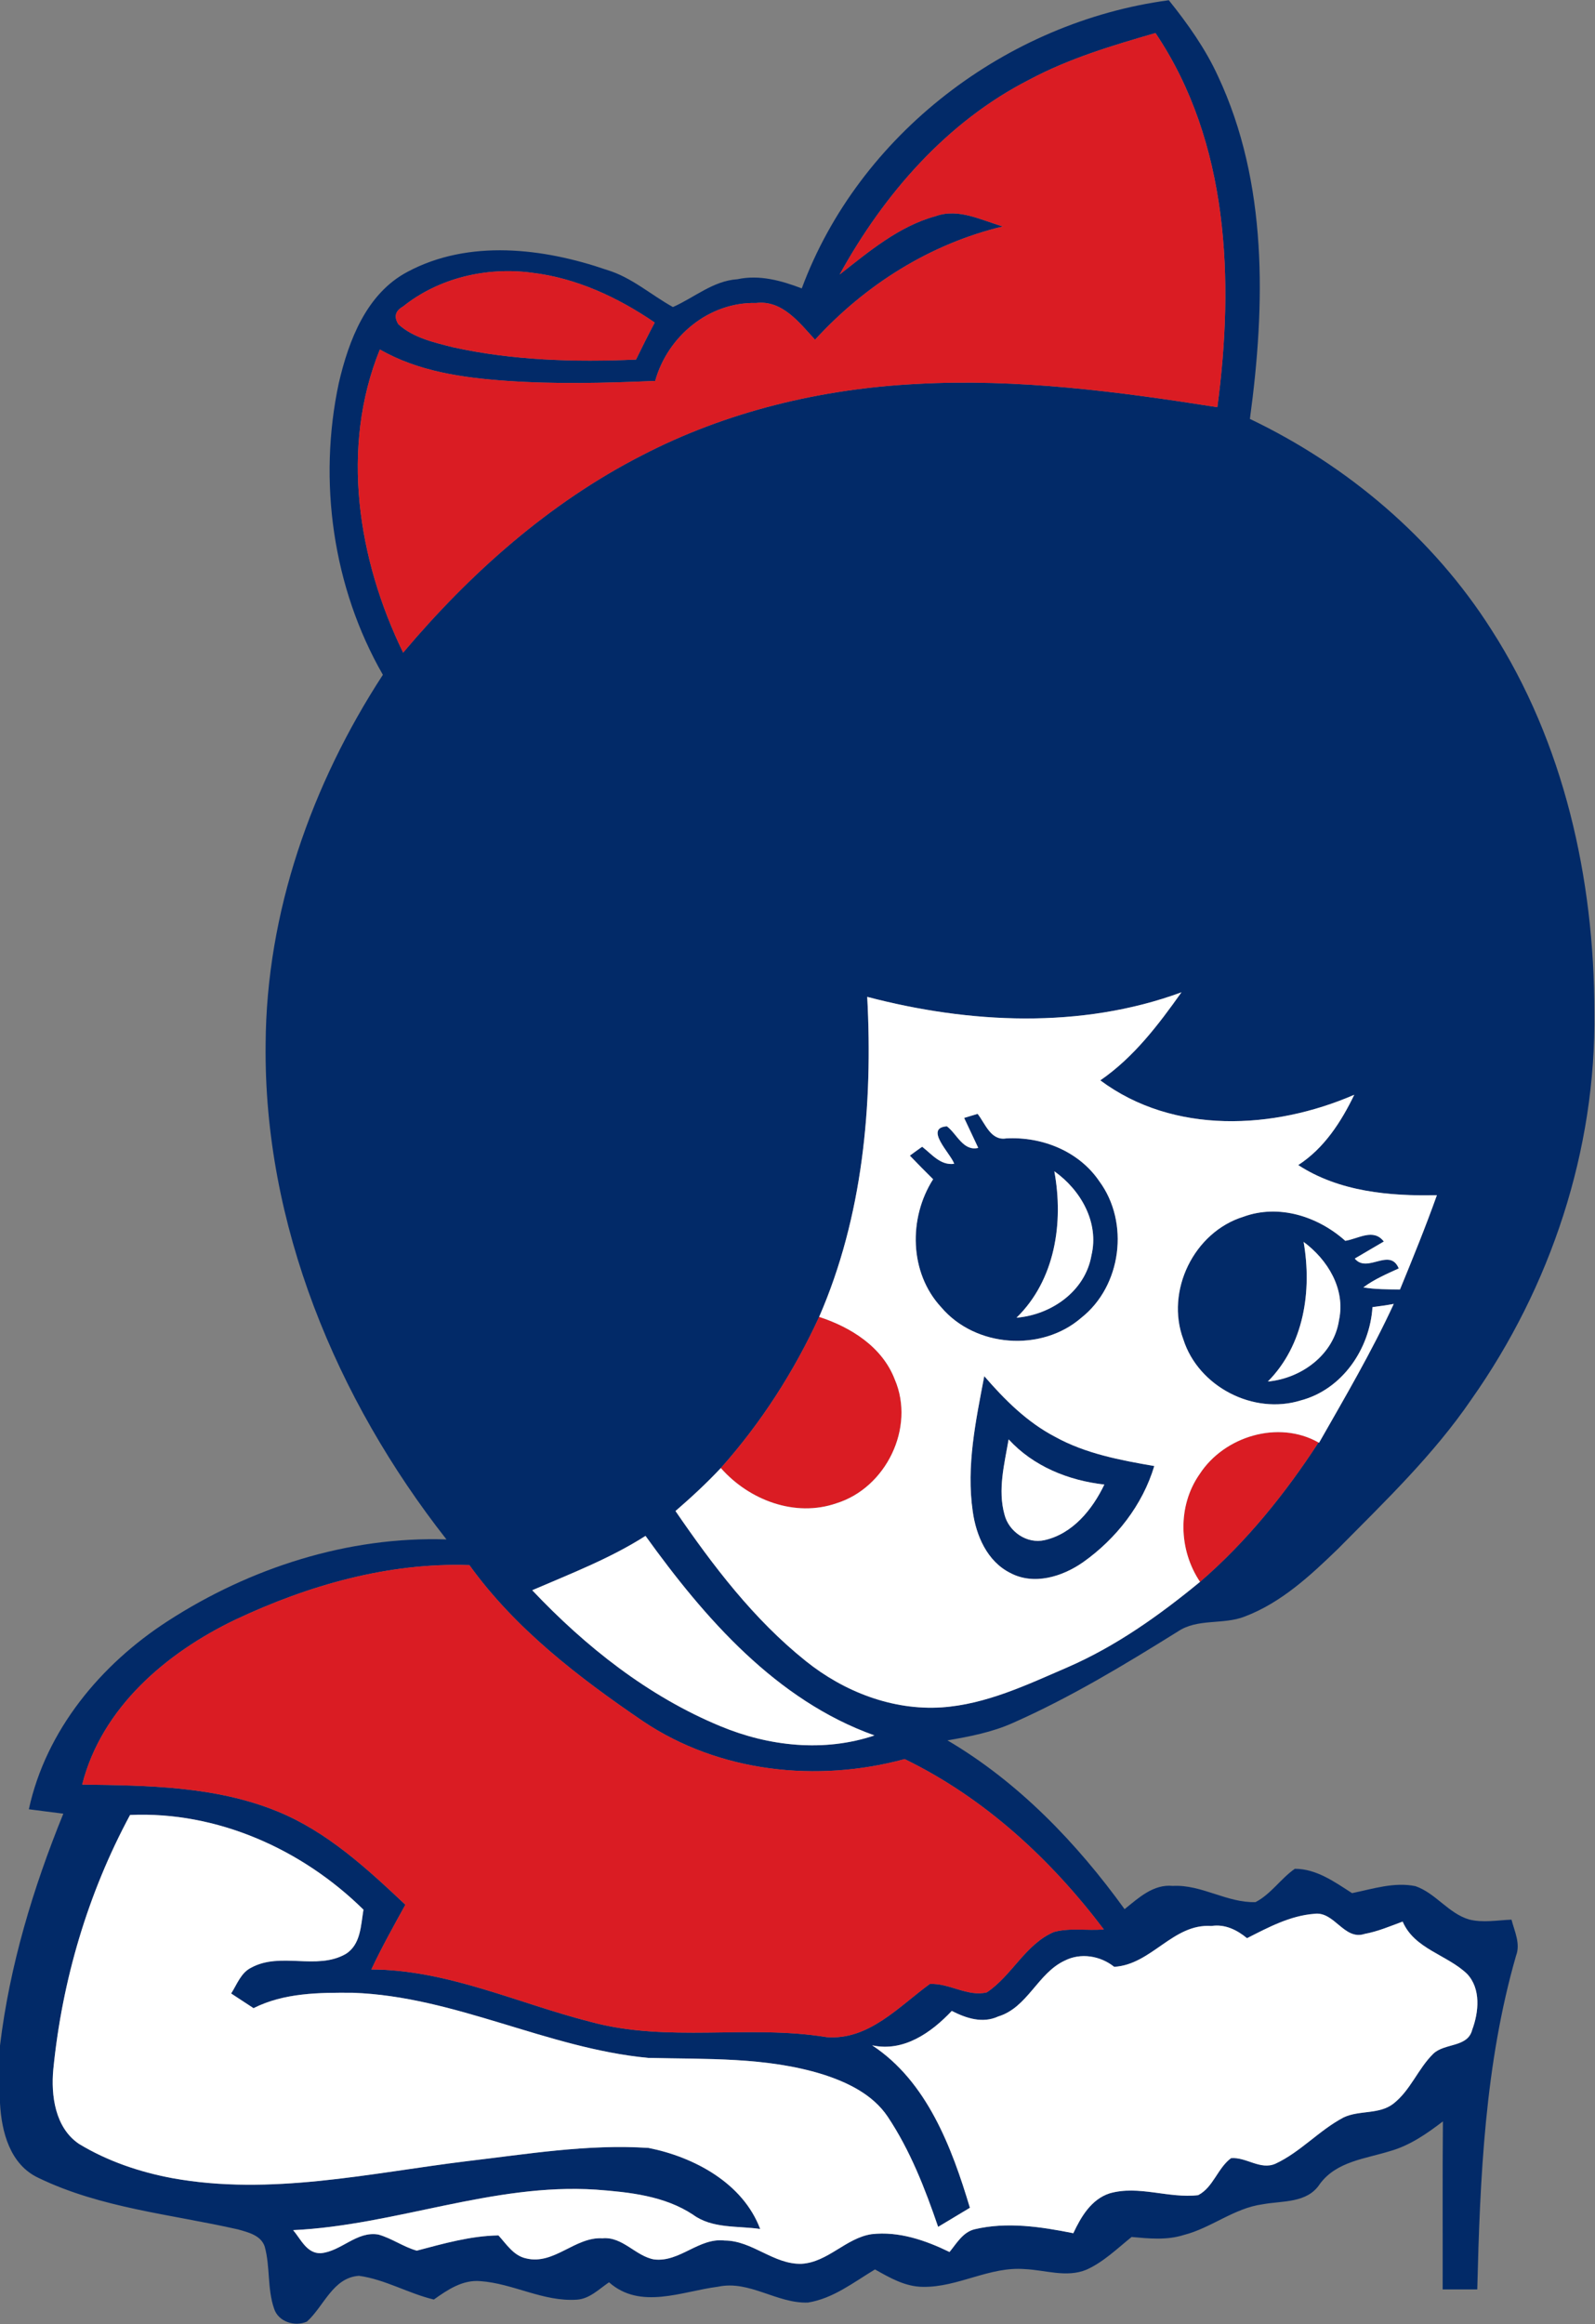
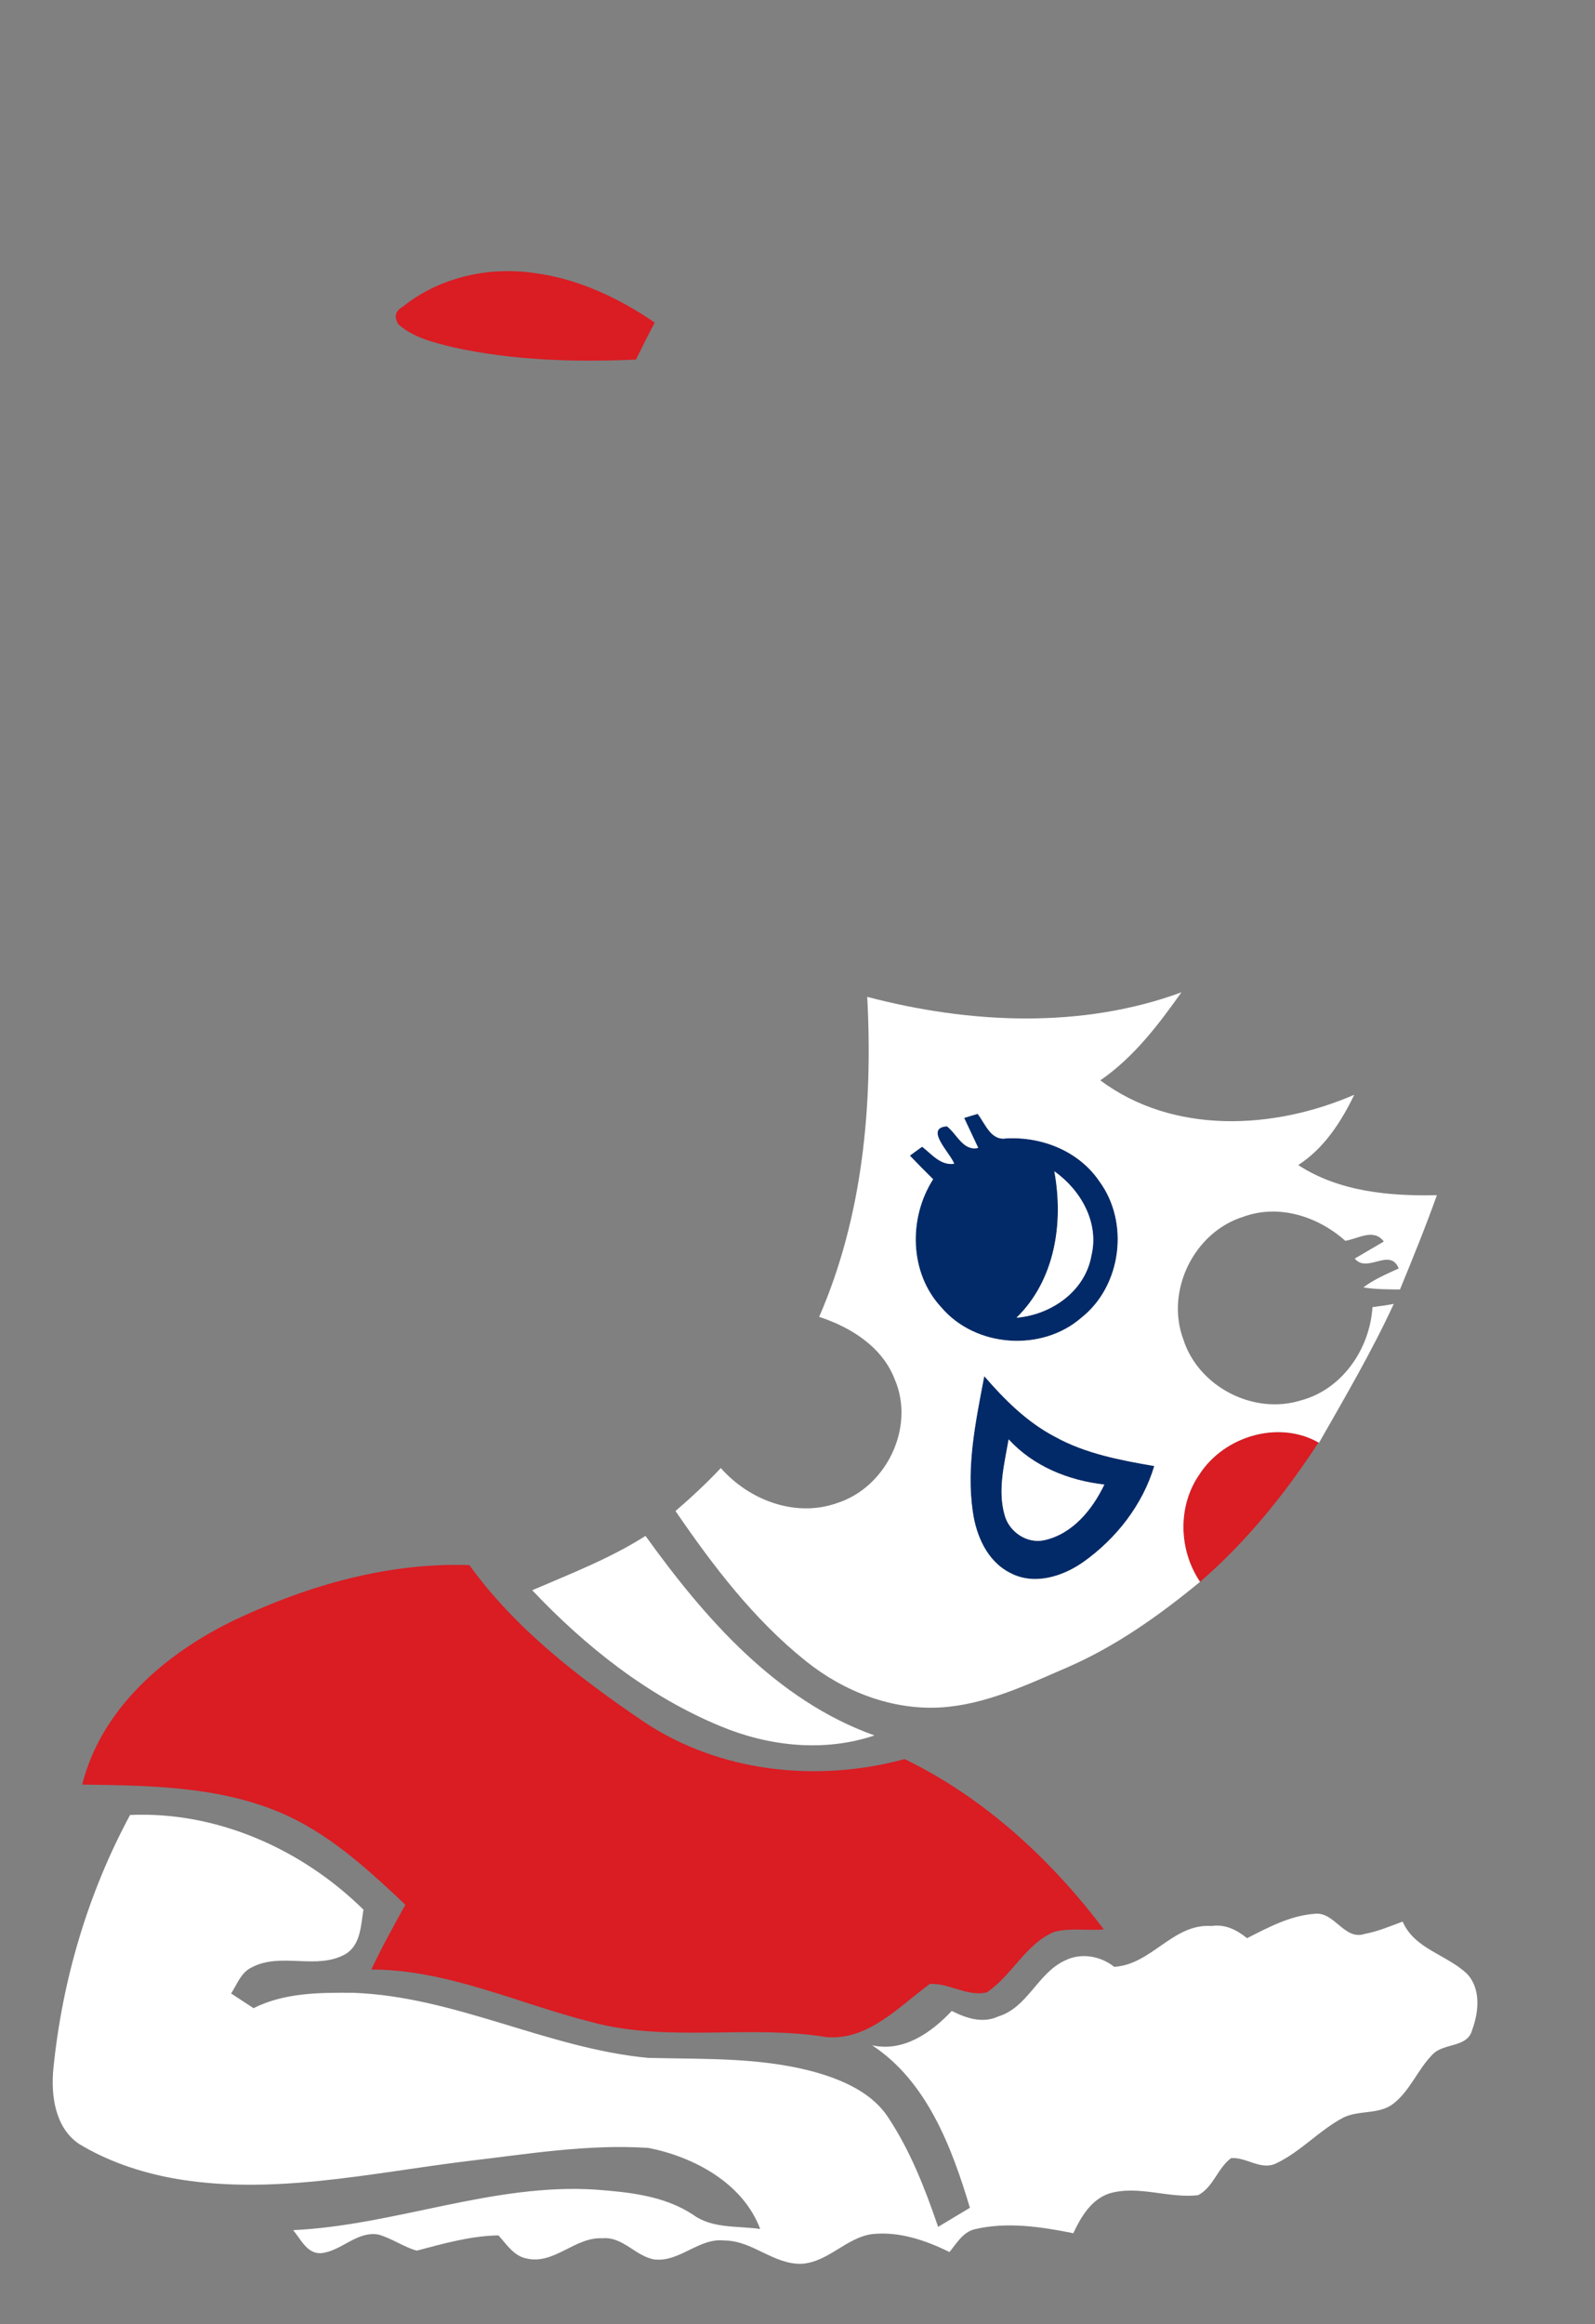
<svg xmlns="http://www.w3.org/2000/svg" version="1.2" baseProfile="tiny-ps" viewBox="0 0 1112 1620" width="1112" height="1620">
  <rect x="0" y="0" width="1112" height="1620" fill="#808080" stroke="none" />
  <title>Utz-brands-logo-svg</title>
  <style>
		tspan { white-space:pre }
		.shp0 { fill: #022a68 } 
		.shp1 { fill: #da1c23 } 
		.shp2 { fill: #ffffff } 
	</style>
  <g id="#022a68ff">
-     <path id="Layer" fill-rule="evenodd" class="shp0" d="M558.98 201.03C598.8 93.65 701.94 15.21 814.88 0.16C828.06 16.6 840.39 33.93 849.2 53.18C883.97 127.46 882.22 212.42 871.41 292.02C939.38 324.49 999.18 375.05 1039.71 438.84C1090.43 517.67 1111.48 612.5 1111.57 705.46C1112.82 801.62 1081.14 897.08 1025.81 975.47C999.49 1014.02 965.7 1046.4 933.04 1079.41C913.77 1098.08 893.44 1117.06 867.97 1126.76C852.86 1132.79 834.99 1127.87 821.09 1137.3C783.95 1160.44 746.32 1183.22 706.23 1200.95C691.75 1207.47 676.11 1210.46 660.56 1213.14C709.94 1242.18 750.7 1284.61 784.04 1330.8C793.78 1322.94 804.11 1313.24 817.69 1314.58C837.76 1313.51 855.54 1326.55 875.34 1325.88C886.11 1320.3 892.9 1309.49 902.74 1302.66C917.84 1302.66 930.49 1311.86 942.64 1319.63C957.08 1316.68 971.96 1311.72 986.8 1314.76C1000.92 1319.63 1009.77 1333.7 1024.2 1337.99C1033.9 1340.45 1043.96 1338.48 1053.79 1338.12C1055.89 1346.3 1060.22 1354.83 1056.92 1363.36C1035.24 1438.76 1031.84 1517.86 1029.92 1595.85C1021.88 1595.85 1013.83 1595.9 1005.79 1595.85C1005.88 1556.81 1005.61 1517.77 1005.97 1478.73C994.75 1487.31 982.95 1495.53 969.19 1499.42C951.94 1504.82 931.74 1506.56 920.16 1522.37C911.32 1535.95 894.16 1533.94 880.21 1536.53C860.32 1539.21 844.46 1553.06 825.24 1557.93C813.45 1561.68 800.98 1560.39 788.91 1559.31C778.86 1567.4 769.38 1576.73 757.49 1582.09C743.64 1587.86 728.71 1582.32 714.41 1581.69C689.92 1579.73 667.85 1594.47 643.49 1594.07C631.2 1594.02 620.38 1587.77 610.02 1581.92C595.18 1590.85 580.88 1602.2 563.32 1605.01C541.69 1605.86 522.51 1589.24 500.57 1593.98C475.46 1597.15 446.54 1610.32 424.6 1590.89C417.63 1595.58 411.1 1602.42 402.21 1603C378.84 1604.61 357.79 1591.7 334.91 1590.09C322.57 1588.97 312.02 1596.12 302.46 1602.91C284.67 1598.67 268.41 1588.84 250.26 1586.38C232.03 1587.59 225.86 1607.64 213.98 1618.28C205.62 1622.07 194 1618.45 191.09 1609.25C186.27 1595.36 188.46 1580.17 184.57 1566.06C182.02 1558.15 173.04 1556.05 165.98 1554.04C119.37 1543.46 70.3 1539.17 26.77 1518.09C6.93 1508.8 1.03 1485.93 0 1465.92L0 1425.89C6.7 1370.24 23.06 1316.06 44.15 1264.24C36.15 1263.22 28.11 1262.23 20.11 1261.16C32.09 1206.04 70.25 1160.17 116.91 1130.02C174.25 1092.9 242.58 1070.83 311.27 1073.07C234.44 975.25 183.72 853.26 185.19 727.7C185.69 636.09 217.24 546.71 266.93 470.37C231.99 409.49 221.62 335.48 236.19 267.05C243.11 237.25 255.49 204.6 284.14 189.46C326.95 166.59 378.93 172.93 423.17 188.16C440.33 193.3 453.74 205.5 469.15 214.03C484.08 207.46 497.09 195.76 514.11 194.64C529.44 191.34 544.72 195.58 558.98 201.03ZM717.76 55.46C660.11 84.8 616.23 135.37 585.39 191.34C605.91 175.26 626.69 157.66 652.38 150.64C668.34 144.93 684.07 153.5 699.22 157.84C648.54 169.94 603.22 198.53 568.23 236.81C557.28 224.93 545.44 209.07 527.21 211.21C494.31 210.41 465.45 234.39 456.78 265.53C422.1 267 387.33 267.9 352.65 265.44C322.44 263.29 291.47 258.92 264.83 243.6C237.08 312.03 249.5 390.06 281.05 454.92C327.62 399.71 382.72 350.57 447.39 317.48C506.47 286.79 572.66 270.98 639.02 267.63C709.27 263.74 779.39 272.9 848.71 283.84C860.5 195.62 856.84 99.23 805.58 23.03C775.55 31.69 745.38 40.72 717.76 55.46ZM280.97 213.67C275.56 216.71 274.49 220.82 277.75 226.04C288.21 235.51 302.55 238.68 315.87 242.08C357.65 251.28 400.78 252.53 443.41 250.65C447.61 241.99 451.95 233.37 456.46 224.84C430.81 207.28 401.76 193.75 370.66 190.08C339.24 185.93 305.86 193.7 280.97 213.67ZM604.61 694.87C608.63 770.31 601.53 848.08 571.09 917.94C553.48 956.22 530.6 991.82 502.54 1023.31C492.62 1033.89 481.94 1043.77 470.94 1053.28C497.09 1091.43 525.51 1128.86 561.84 1157.89C588.3 1179.15 622.22 1192.37 656.49 1190.14C687.55 1188.04 716.11 1174.33 744.27 1162.18C778.1 1147.48 808.31 1125.95 836.64 1102.64C868.95 1074.76 896.03 1041.17 919.23 1005.49L919.63 1005.66C937.73 973.86 956.32 942.24 971.69 908.91C966.78 909.81 961.82 910.52 956.86 911.15C955.02 940.23 935.81 968.55 906.85 976.18C873.87 986.46 835.52 966.58 825.02 933.71C812.33 899.89 832.44 858.75 866.94 848.12C891.65 839.1 918.91 847.94 937.91 864.92C947.02 863.49 957.53 855.94 964.77 865.41C958.02 869.43 951.22 873.27 944.52 877.29C953.24 887.97 968.92 869.21 975.18 884.17C966.69 888.06 958.02 891.76 950.51 897.39C958.91 898.82 967.49 898.73 976.03 898.86C984.97 877.11 993.86 855.27 1001.77 833.11C968.65 833.87 933.53 830.66 905.1 812.12C923.16 800.42 934.96 782.15 944.16 763.12C888.08 787.46 818.09 791.08 767.1 753.07C790.39 737.04 807.5 714.48 823.68 691.7C753.83 717.43 675.71 713.54 604.61 694.87ZM908.86 865.68C914.76 899.85 909.17 937.5 883.92 963.01C907.38 960.82 930.04 944.25 933.57 919.99C938.09 898.46 925.62 878.09 908.86 865.68ZM371.06 1108.49C408.29 1147.88 451.95 1182.46 502.31 1203.27C536.1 1217.34 574.58 1221.5 609.66 1209.7C541.19 1185.27 491.32 1128.01 450.03 1070.61C425.31 1086.38 397.87 1096.92 371.06 1108.49ZM164.19 1128.95C116.06 1151.95 70.83 1190.32 57.29 1243.96C103.1 1244.59 150.47 1245.04 193.51 1262.68C228.05 1276.79 255.85 1302.48 282.62 1327.71C274.4 1342.59 266.13 1357.42 258.89 1372.83C312.11 1373.05 360.83 1396.37 411.5 1409.28C465.36 1424.06 521.71 1411.06 576.32 1420C605.64 1422.32 626.64 1398.65 648.27 1382.92C661.77 1382.21 674.73 1392.08 688 1388.78C705.56 1377.07 714.81 1355.27 734.75 1346.7C746.05 1343.62 757.99 1345.94 769.56 1344.91C732.51 1295.91 686.3 1253.21 630.71 1226.19C569.62 1242.76 501.42 1235.48 448.33 1199.83C403.46 1169.28 359.26 1135.42 327.26 1090.98C270.82 1089.01 214.91 1105.05 164.19 1128.95ZM90.68 1265.14C61.23 1319.81 43.3 1380.56 37.18 1442.33C35.44 1460.78 38.43 1483.16 55.06 1494.41C74.9 1506.43 97.25 1514.02 119.99 1518.27C188.55 1530.77 257.41 1514.83 325.43 1506.47C367.44 1501.56 409.76 1494.41 452.17 1497.23C483.99 1503.57 518 1521.79 529.98 1553.73C514.34 1551.45 496.64 1553.64 483.23 1543.82C463.3 1530.59 438.68 1528.05 415.44 1526.31C343.62 1521.62 275.56 1551.19 204.37 1554.54C209.73 1560.79 213.8 1570.79 223.49 1570.62C237.84 1569.45 248.7 1554.94 263.85 1557.62C273.19 1560.25 281.19 1566.19 290.57 1568.83C309.25 1563.92 328.02 1558.51 347.51 1558.2C353.09 1564.32 358.1 1572.4 366.81 1574.23C386.3 1579.01 400.82 1559.09 420.04 1560.21C434.12 1558.91 443.06 1572.63 456.02 1574.95C473.94 1577.09 487.21 1559.67 505.17 1561.77C524.57 1561.82 539.36 1578.61 558.89 1577.99C577.26 1576.87 589.73 1560.07 607.6 1557.35C626.6 1555.16 645.19 1561.59 661.99 1569.77C666.95 1563.74 671.24 1556.01 679.38 1553.95C702.03 1548.55 725.76 1552.17 748.29 1556.68C753.65 1545.24 760.8 1533.05 773.58 1528.9C793.92 1523.04 814.74 1532.6 835.34 1530.15C845.85 1524.7 848.88 1511.34 858.22 1504.37C868.73 1503.39 878.69 1512.91 889.24 1508.22C906.71 1500.09 919.72 1484.9 936.74 1475.97C947.69 1470.74 961.5 1474.13 971.47 1466.36C983.36 1457.07 988.58 1442.06 999.22 1431.61C1007.18 1423.93 1023.26 1427.41 1026.39 1414.86C1031 1402.49 1032.56 1386.18 1022.77 1375.87C1008.74 1362.47 986.13 1358.62 977.9 1339.46C969.19 1342.68 960.61 1346.34 951.45 1348.04C937.01 1352.86 930.4 1332.05 916.23 1334.06C899.38 1335.35 884.19 1343.53 869.4 1351.03C862.34 1345.22 853.98 1341.07 844.55 1342.54C817.78 1340.67 802.9 1369.48 776.8 1371C767.19 1363.31 753.52 1360.99 742.34 1366.66C723.4 1375.42 716.51 1399.36 695.91 1405.61C685.01 1410.66 673.52 1406.82 663.56 1401.73C649.25 1416.87 630.08 1430.49 608.05 1425.71C646.26 1450.82 663.6 1496.91 676.2 1538.95C668.83 1543.37 661.41 1547.79 654.04 1552.26C644.92 1525.59 634.6 1499.01 618.87 1475.43C608.45 1459.89 590.71 1451.4 573.42 1445.9C534.04 1433.75 492.48 1435.5 451.81 1434.47C381.47 1427.81 317.03 1391.54 245.97 1389.09C222.6 1388.91 198.15 1389.04 176.75 1399.81C171.52 1396.41 166.34 1392.97 161.15 1389.58C165.26 1383.19 167.94 1375.06 175.23 1371.53C195.61 1360.46 220.68 1373.5 240.83 1362.15C251.56 1355.68 251.56 1342.01 253.39 1331.15C210.62 1288.99 151.28 1262.46 90.68 1265.14Z" />
    <path id="Layer" fill-rule="evenodd" class="shp0" d="M672.18 779.25C674.55 778.53 679.24 777.15 681.57 776.43C686.88 783.13 690.73 795.28 701.45 793.54C726.39 792.15 752.18 802.38 766.43 823.42C787.61 852.14 781.94 896.41 753.87 918.56C726.17 942.64 680 939.29 656.23 911.28C633.88 887.25 633.26 849.02 650.55 821.99C645.05 816.54 639.65 811.09 634.33 805.55C637.14 803.46 640 801.36 642.91 799.35C649.57 804.48 655.73 812.57 665.25 811.23C662.75 803.99 644.03 786.3 660.16 785.1C667.18 790.41 671.51 802.65 682.01 800.15C678.71 793.18 675.44 786.21 672.18 779.25ZM735.06 816.45C741.63 852.23 735.68 892.21 708.69 918.52C732.96 916.51 756.6 900.07 760.93 875.1C766.43 852.1 753.47 829.5 735.06 816.45Z" />
    <path id="Layer" fill-rule="evenodd" class="shp0" d="M686.21 959.25C700.38 975.69 716.11 991.37 735.55 1001.51C756.82 1013.3 781.05 1017.81 804.73 1021.92C796.6 1049.13 778.1 1072.66 755.08 1088.97C740.65 1099.06 720.71 1105.27 704.22 1096.38C688.22 1088.34 680.49 1070.39 678.17 1053.5C673.57 1021.92 680.31 990.21 686.21 959.25ZM703.2 1003.34C700.25 1020.49 695.51 1038.41 700.29 1055.69C703.28 1067.66 715.98 1076.42 728.31 1073.56C747.93 1069.09 761.6 1052.21 769.92 1034.83C744.8 1031.97 720.53 1022.19 703.2 1003.34Z" />
  </g>
  <g id="#da1c23ff">
-     <path id="Layer" class="shp1" d="M717.76 55.46C745.38 40.72 775.55 31.69 805.58 23.03C856.84 99.23 860.5 195.62 848.71 283.84C779.39 272.9 709.27 263.74 639.02 267.63C572.66 270.98 506.47 286.79 447.39 317.48C382.72 350.57 327.62 399.71 281.05 454.92C249.5 390.06 237.08 312.03 264.83 243.6C291.47 258.92 322.44 263.29 352.65 265.44C387.33 267.9 422.1 267 456.78 265.53C465.45 234.39 494.31 210.41 527.21 211.21C545.44 209.07 557.28 224.93 568.23 236.81C603.22 198.53 648.54 169.94 699.22 157.84C684.07 153.5 668.34 144.93 652.38 150.64C626.69 157.66 605.91 175.26 585.39 191.34C616.23 135.37 660.11 84.8 717.76 55.46Z" />
    <path id="Layer" class="shp1" d="M280.97 213.67C305.86 193.7 339.24 185.93 370.66 190.08C401.76 193.75 430.81 207.28 456.46 224.84C451.95 233.37 447.61 241.99 443.41 250.65C400.78 252.53 357.65 251.28 315.87 242.08C302.55 238.68 288.21 235.51 277.75 226.04C274.49 220.82 275.56 216.71 280.97 213.67Z" />
-     <path id="Layer" class="shp1" d="M502.54 1023.31C530.6 991.82 553.48 956.22 571.09 917.94C593.3 925.17 615.16 938.89 623.83 961.58C638.26 995.17 617.7 1037.15 583.16 1047.87C554.24 1057.92 522.16 1045.6 502.54 1023.31Z" />
    <path id="Layer" class="shp1" d="M836.37 1027.51C853.49 1001.15 891.3 989.67 919.23 1005.49C896.03 1041.17 868.95 1074.76 836.64 1102.64C821.67 1080.44 820.82 1049.66 836.37 1027.51Z" />
    <path id="Layer" class="shp1" d="M164.19 1128.95C214.91 1105.05 270.82 1089.01 327.26 1090.98C359.26 1135.42 403.46 1169.28 448.33 1199.83C501.42 1235.48 569.62 1242.76 630.71 1226.19C686.3 1253.21 732.51 1295.91 769.56 1344.91C757.99 1345.94 746.05 1343.62 734.75 1346.7C714.81 1355.27 705.56 1377.07 688 1388.78C674.73 1392.08 661.77 1382.21 648.27 1382.92C626.64 1398.65 605.64 1422.32 576.32 1420C521.71 1411.06 465.36 1424.06 411.5 1409.28C360.83 1396.37 312.11 1373.05 258.89 1372.83C266.13 1357.42 274.4 1342.59 282.62 1327.71C255.85 1302.48 228.05 1276.79 193.51 1262.68C150.47 1245.04 103.1 1244.59 57.29 1243.96C70.83 1190.32 116.06 1151.95 164.19 1128.95Z" />
  </g>
  <g id="#ffffffff">
    <path id="Layer" fill-rule="evenodd" class="shp2" d="M604.61 694.87C675.71 713.54 753.83 717.43 823.68 691.7C807.5 714.48 790.39 737.04 767.1 753.07C818.09 791.08 888.08 787.46 944.16 763.12C934.96 782.15 923.16 800.42 905.1 812.12C933.53 830.66 968.65 833.87 1001.77 833.11C993.86 855.27 984.97 877.11 976.03 898.86C967.49 898.73 958.91 898.82 950.51 897.39C958.02 891.76 966.69 888.06 975.18 884.17C968.92 869.21 953.24 887.97 944.52 877.29C951.22 873.27 958.02 869.43 964.77 865.41C957.53 855.94 947.02 863.49 937.91 864.92C918.91 847.94 891.65 839.1 866.94 848.12C832.44 858.75 812.33 899.89 825.02 933.71C835.52 966.58 873.87 986.46 906.85 976.18C935.81 968.55 955.02 940.23 956.86 911.15C961.82 910.52 966.78 909.81 971.69 908.91C956.32 942.24 937.73 973.86 919.63 1005.66L919.23 1005.49C891.3 989.67 853.49 1001.15 836.37 1027.51C820.82 1049.66 821.67 1080.44 836.64 1102.64C808.31 1125.95 778.1 1147.48 744.27 1162.18C716.11 1174.33 687.55 1188.04 656.49 1190.14C622.22 1192.37 588.3 1179.15 561.84 1157.89C525.51 1128.86 497.09 1091.43 470.94 1053.28C481.94 1043.77 492.62 1033.89 502.54 1023.31C522.16 1045.6 554.24 1057.92 583.16 1047.87C617.7 1037.15 638.26 995.17 623.83 961.58C615.16 938.89 593.3 925.17 571.09 917.94C601.53 848.08 608.63 770.31 604.61 694.87ZM672.18 779.25C675.44 786.21 678.71 793.18 682.01 800.15C671.51 802.65 667.18 790.41 660.16 785.1C644.03 786.3 662.75 803.99 665.25 811.23C655.73 812.57 649.57 804.48 642.91 799.35C640 801.36 637.14 803.46 634.33 805.55C639.65 811.09 645.05 816.54 650.55 821.99C633.26 849.02 633.88 887.25 656.23 911.28C680 939.29 726.17 942.64 753.87 918.56C781.94 896.41 787.61 852.14 766.43 823.42C752.18 802.38 726.39 792.15 701.45 793.54C690.73 795.28 686.88 783.13 681.57 776.43C679.24 777.15 674.55 778.53 672.18 779.25ZM686.21 959.25C680.31 990.21 673.57 1021.92 678.17 1053.5C680.49 1070.39 688.22 1088.34 704.22 1096.38C720.71 1105.27 740.65 1099.06 755.08 1088.97C778.1 1072.66 796.6 1049.13 804.73 1021.92C781.05 1017.81 756.82 1013.3 735.55 1001.51C716.11 991.37 700.38 975.69 686.21 959.25Z" />
    <path id="Layer" class="shp2" d="M735.06 816.45C753.47 829.5 766.43 852.1 760.93 875.1C756.6 900.07 732.96 916.51 708.69 918.52C735.68 892.21 741.63 852.23 735.06 816.45Z" />
-     <path id="Layer" class="shp2" d="M908.86 865.68C925.62 878.09 938.09 898.46 933.57 919.99C930.04 944.25 907.38 960.82 883.92 963.01C909.17 937.5 914.76 899.85 908.86 865.68Z" />
    <path id="Layer" class="shp2" d="M703.2 1003.34C720.53 1022.19 744.8 1031.97 769.92 1034.83C761.6 1052.21 747.93 1069.09 728.31 1073.56C715.98 1076.42 703.28 1067.66 700.29 1055.69C695.51 1038.41 700.25 1020.49 703.2 1003.34Z" />
    <path id="Layer" class="shp2" d="M371.06 1108.49C397.87 1096.92 425.31 1086.38 450.03 1070.61C491.32 1128.01 541.19 1185.27 609.66 1209.7C574.58 1221.5 536.1 1217.34 502.31 1203.27C451.95 1182.46 408.29 1147.88 371.06 1108.49Z" />
    <path id="Layer" class="shp2" d="M90.68 1265.14C151.28 1262.46 210.62 1288.99 253.39 1331.15C251.56 1342.01 251.56 1355.68 240.83 1362.15C220.68 1373.5 195.61 1360.46 175.23 1371.53C167.94 1375.06 165.26 1383.19 161.15 1389.58C166.34 1392.97 171.52 1396.41 176.75 1399.81C198.15 1389.04 222.6 1388.91 245.97 1389.09C317.03 1391.54 381.47 1427.81 451.81 1434.47C492.48 1435.5 534.04 1433.75 573.42 1445.9C590.71 1451.4 608.45 1459.89 618.87 1475.43C634.6 1499.01 644.92 1525.59 654.04 1552.26C661.41 1547.79 668.83 1543.37 676.2 1538.95C663.6 1496.91 646.26 1450.82 608.05 1425.71C630.08 1430.49 649.25 1416.87 663.56 1401.73C673.52 1406.82 685.01 1410.66 695.91 1405.61C716.51 1399.36 723.4 1375.42 742.34 1366.66C753.52 1360.99 767.19 1363.31 776.8 1371C802.9 1369.48 817.78 1340.67 844.55 1342.54C853.98 1341.07 862.34 1345.22 869.4 1351.03C884.19 1343.53 899.38 1335.35 916.23 1334.06C930.4 1332.05 937.01 1352.86 951.45 1348.04C960.61 1346.34 969.19 1342.68 977.9 1339.46C986.13 1358.62 1008.74 1362.47 1022.77 1375.87C1032.56 1386.18 1031 1402.49 1026.39 1414.86C1023.26 1427.41 1007.18 1423.93 999.22 1431.61C988.58 1442.06 983.36 1457.07 971.47 1466.36C961.5 1474.13 947.69 1470.74 936.74 1475.97C919.72 1484.9 906.71 1500.09 889.24 1508.22C878.69 1512.91 868.73 1503.39 858.22 1504.37C848.88 1511.34 845.85 1524.7 835.34 1530.15C814.74 1532.6 793.92 1523.04 773.58 1528.9C760.8 1533.05 753.65 1545.24 748.29 1556.68C725.76 1552.17 702.03 1548.55 679.38 1553.95C671.24 1556.01 666.95 1563.74 661.99 1569.77C645.19 1561.59 626.6 1555.16 607.6 1557.35C589.73 1560.07 577.26 1576.87 558.89 1577.99C539.36 1578.61 524.57 1561.82 505.17 1561.77C487.21 1559.67 473.94 1577.09 456.02 1574.95C443.06 1572.63 434.12 1558.91 420.04 1560.21C400.82 1559.09 386.3 1579.01 366.81 1574.23C358.1 1572.4 353.09 1564.32 347.51 1558.2C328.02 1558.51 309.25 1563.92 290.57 1568.83C281.19 1566.19 273.19 1560.25 263.85 1557.62C248.7 1554.94 237.84 1569.45 223.49 1570.62C213.8 1570.79 209.73 1560.79 204.37 1554.54C275.56 1551.19 343.62 1521.62 415.44 1526.31C438.68 1528.05 463.3 1530.59 483.23 1543.82C496.64 1553.64 514.34 1551.45 529.98 1553.73C518 1521.79 483.99 1503.57 452.17 1497.23C409.76 1494.41 367.44 1501.56 325.43 1506.47C257.41 1514.83 188.55 1530.77 119.99 1518.27C97.25 1514.02 74.9 1506.43 55.06 1494.41C38.43 1483.16 35.44 1460.78 37.18 1442.33C43.3 1380.56 61.23 1319.81 90.68 1265.14Z" />
  </g>
</svg>